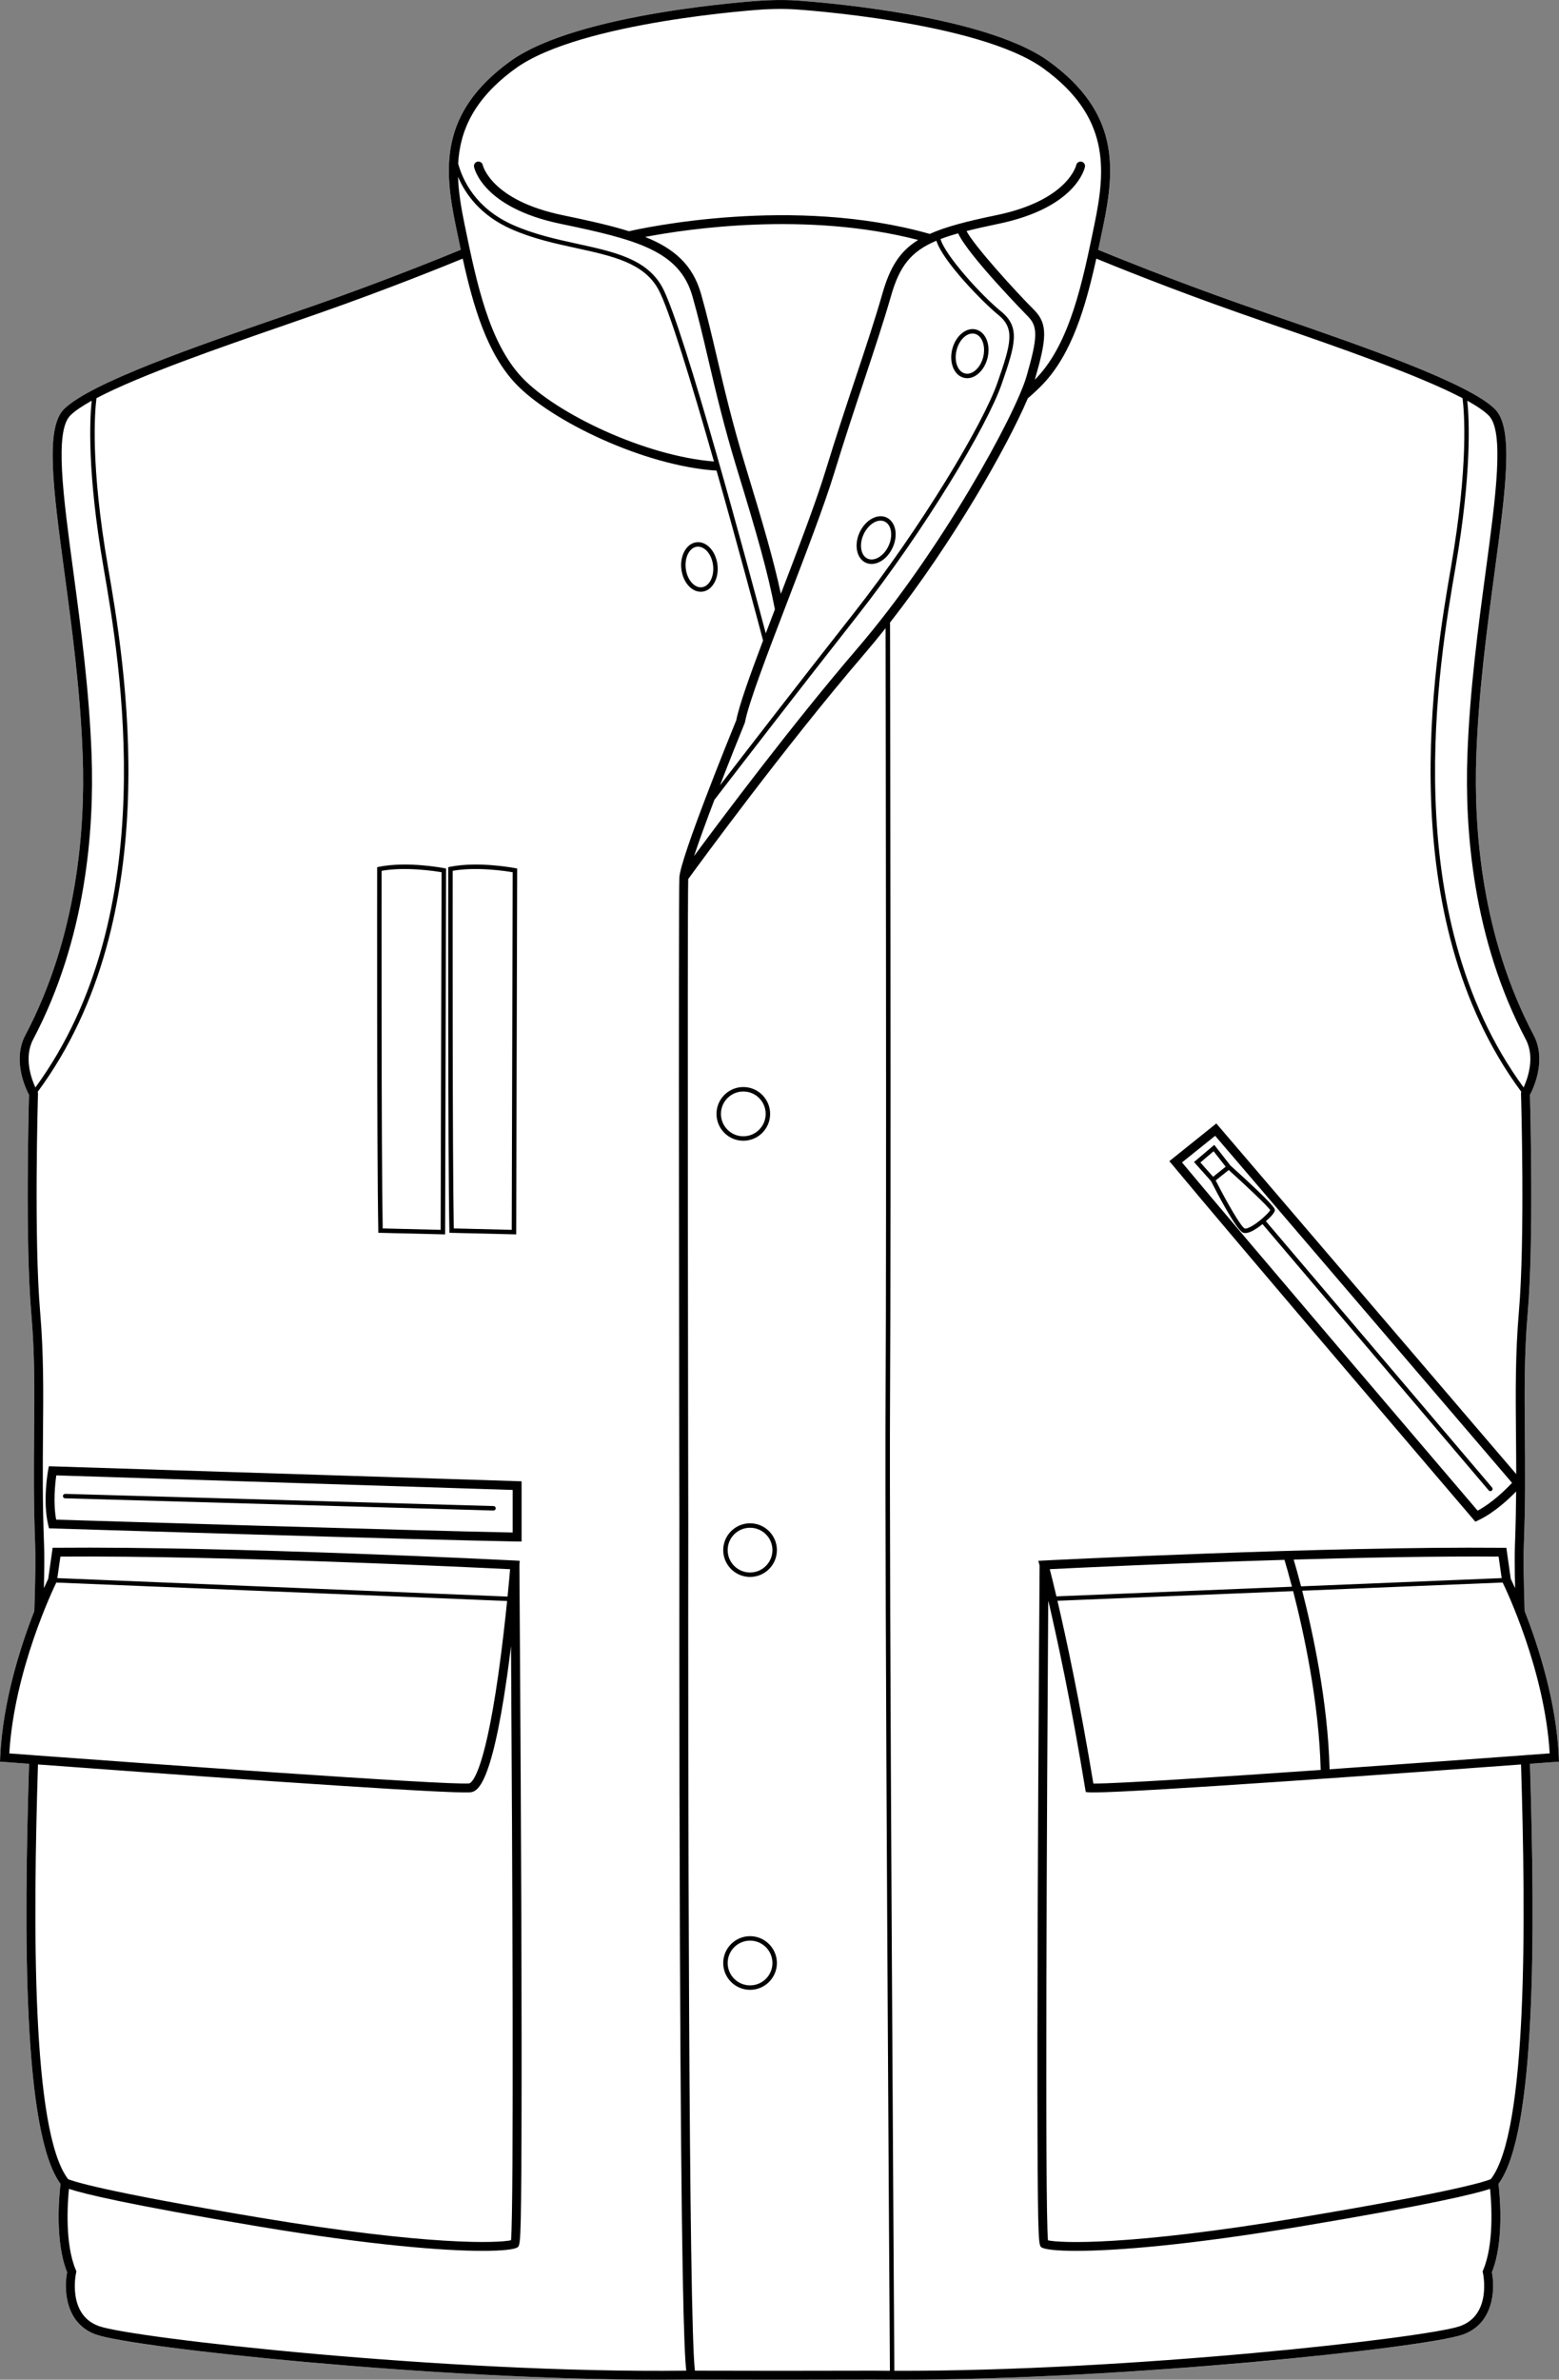
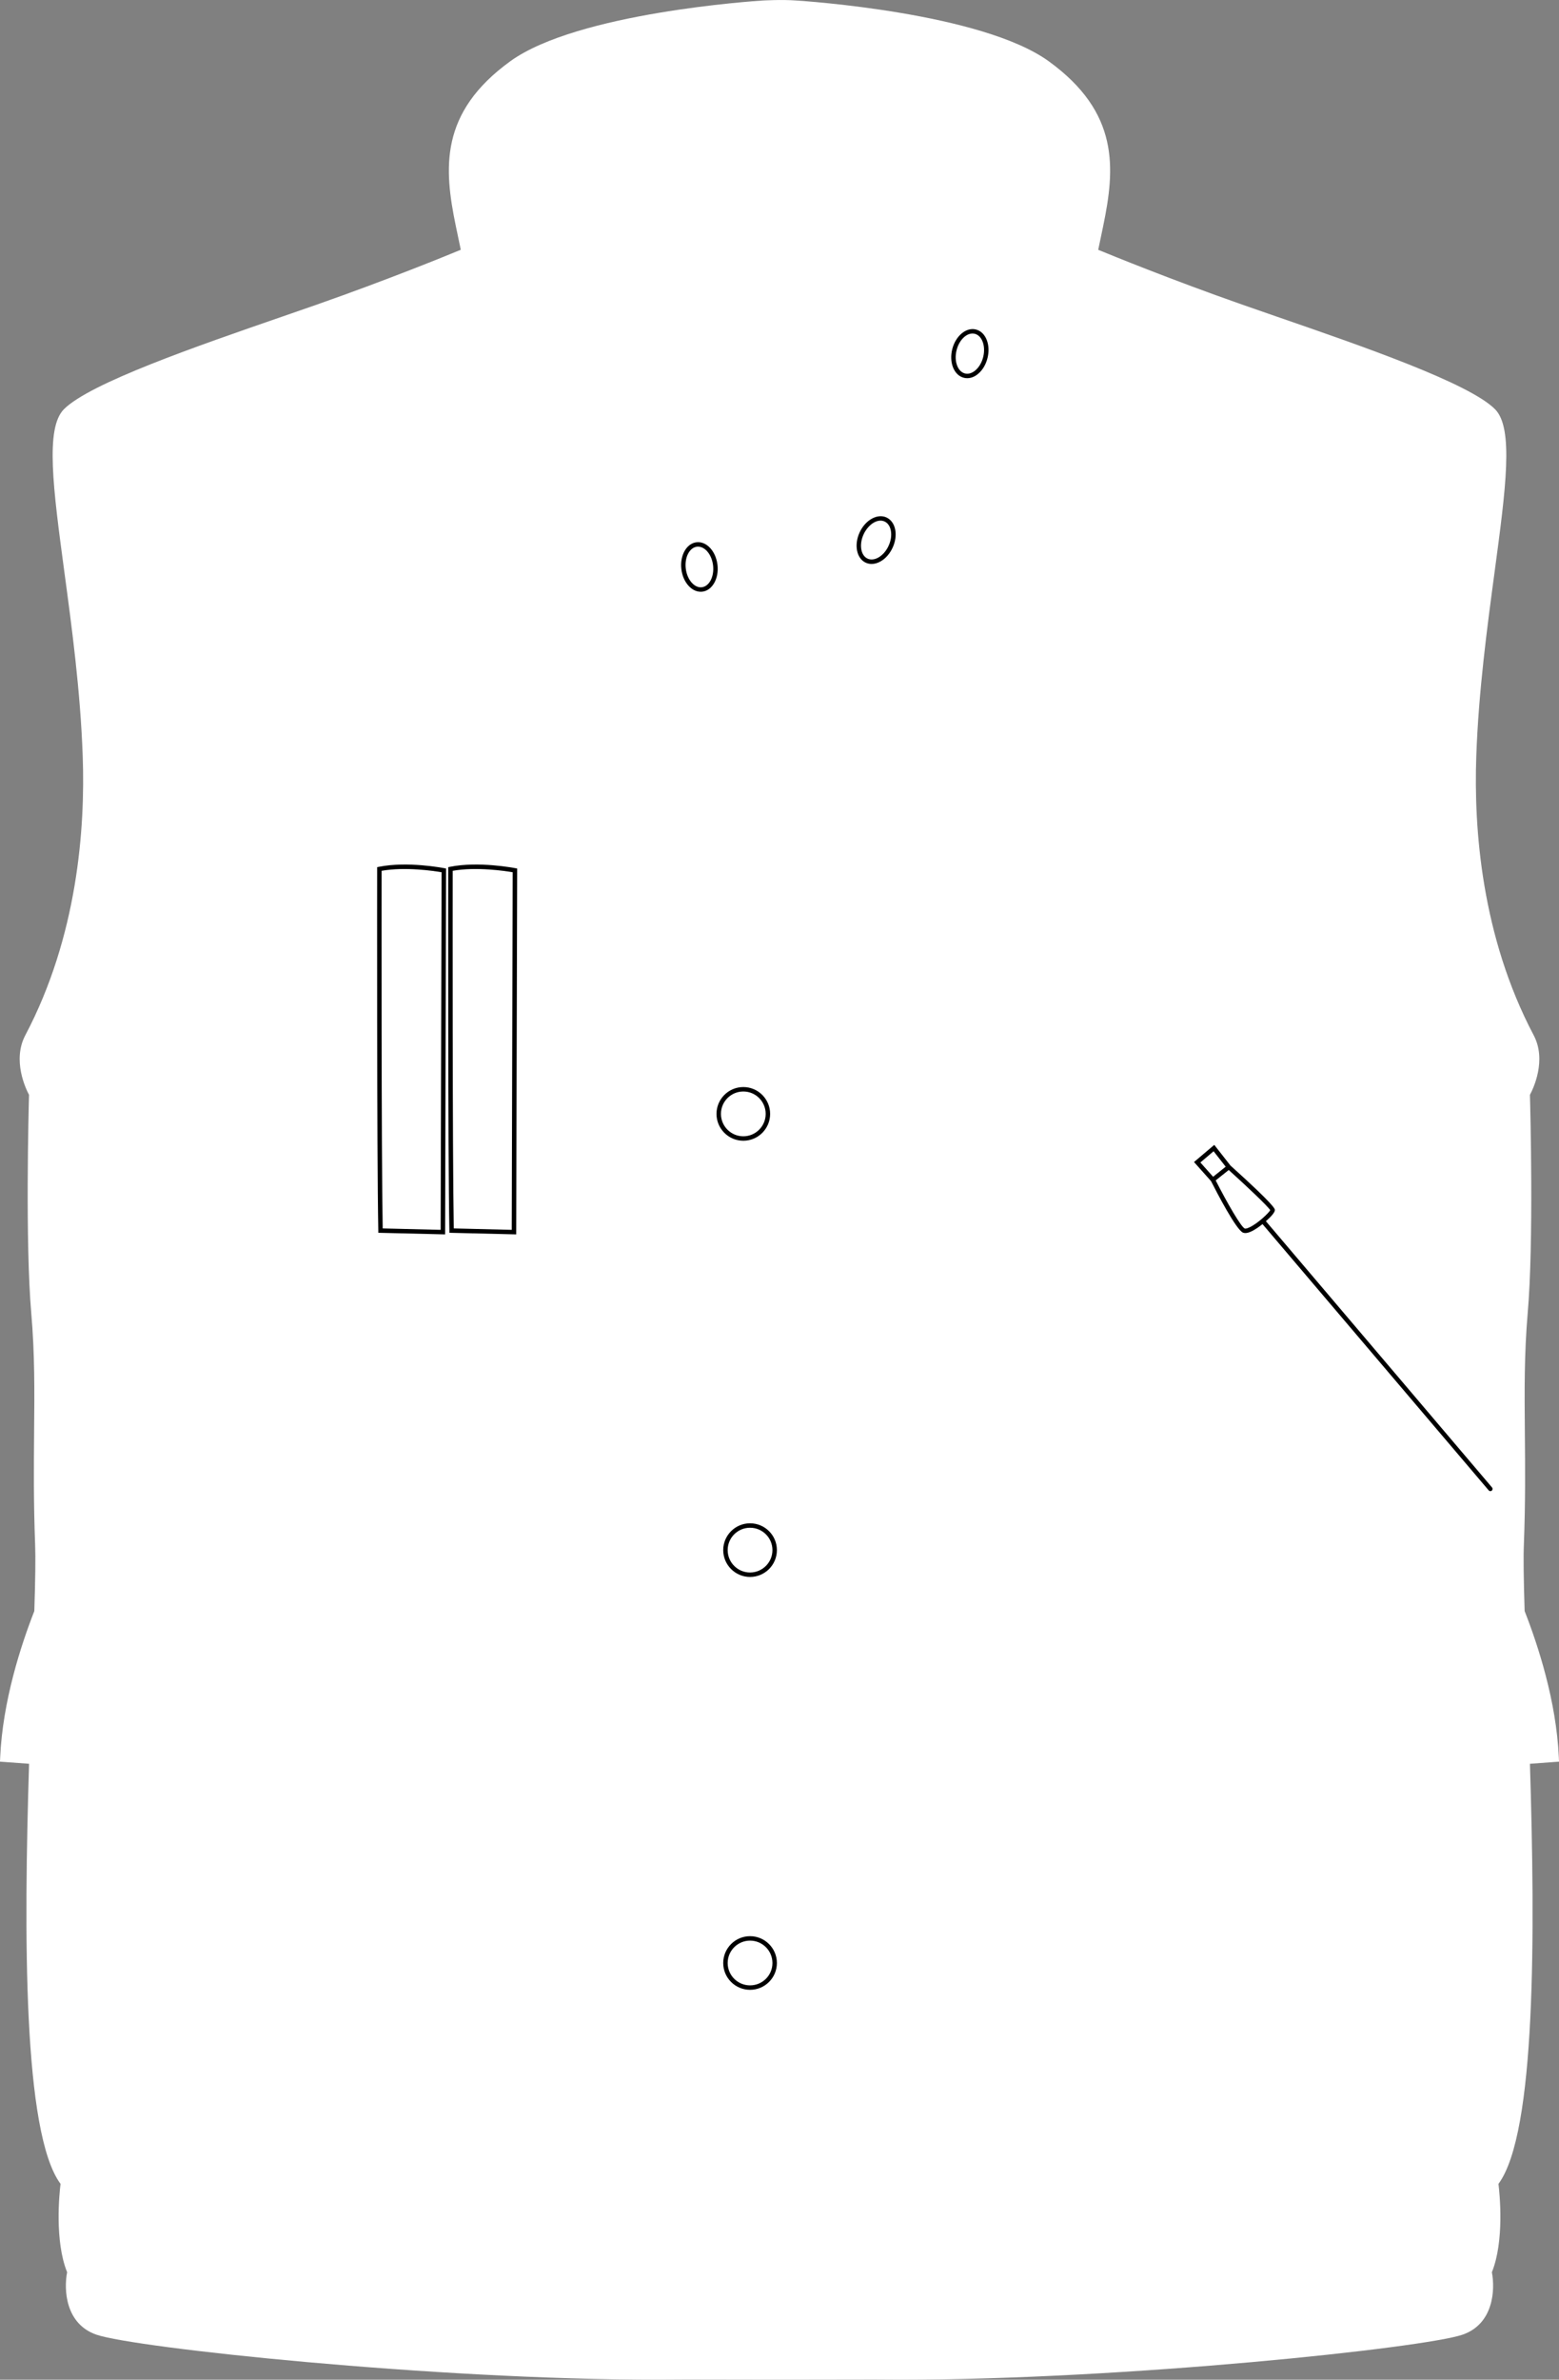
<svg xmlns="http://www.w3.org/2000/svg" id="Layer_2" data-name="Layer 2" viewBox="0 0 350.25 534.42">
  <rect x="0" y="0" width="350.25" height="534.42" fill="#808080" stroke="none" />
  <defs>
    <style>
      .cls-1 {
        fill: #fff;
      }
    </style>
  </defs>
  <g id="_644_copy" data-name="644 copy">
    <g>
      <path class="cls-1" d="M350.21,394.65l.04,.97-.96,.07c-.52,.04-2.5,.18-5.57,.41,1.18,38.2,1.38,82.93-7.07,94.34,.28,2.27,1.35,12.85-1.48,19.84,.77,3.98,.35,11.63-6.58,14.02-8.53,2.96-75.67,10.12-126.38,10.12-2,0-3.98-.01-5.92-.03l-20.07,.03h-2.2l-18.68-.03h-1.39c-1.95,.02-3.93,.03-5.93,.03-50.7,0-117.84-7.16-126.37-10.12-6.92-2.39-7.35-10.04-6.57-14.02-2.83-6.99-1.76-17.57-1.48-19.84-8.45-11.41-8.25-56.14-7.07-94.34-3.07-.23-5.06-.37-5.57-.41l-.96-.07,.04-.97c.56-12.63,4.67-25.2,7.67-32.85,.24-7.47,.29-12.09,.18-14.96-.36-9.5-.29-17.38-.23-24.99,.09-9.53,.16-17.75-.64-26.99-1.36-15.76-.59-45.8-.5-48.99-.73-1.37-3.8-7.77-.83-13.39,11.71-22.2,13.48-46.39,12.89-62.76-.52-14.54-2.43-28.74-4.12-41.27-2.52-18.76-4.34-32.31-.09-36.56,5.87-5.87,29.76-14.13,48.96-20.76,2.83-.98,5.51-1.91,7.95-2.76,15.73-5.52,28.99-10.93,32.24-12.28-.38-1.78-.75-3.57-1.12-5.35-2.66-12.89-3.72-25.42,12.25-36.99C129.75,2.84,169.64,.23,171.33,.12c.17,0,4.21-.26,7.61,0,1.67,.11,41.56,2.72,56.66,13.63,15.97,11.57,14.91,24.1,12.25,36.99-.37,1.78-.74,3.57-1.12,5.36,3.25,1.34,16.51,6.75,32.24,12.27,2.44,.85,5.12,1.78,7.94,2.76,19.2,6.63,43.1,14.89,48.96,20.76,4.25,4.25,2.43,17.8-.09,36.56-1.68,12.53-3.59,26.73-4.11,41.27-.59,16.38,1.17,40.56,12.89,62.76,2.97,5.62-.1,12.02-.84,13.39,.09,3.19,.87,33.23-.5,48.99-.79,9.24-.72,17.46-.64,26.98,.07,7.62,.14,15.5-.22,25-.12,2.88-.06,7.5,.17,14.96,3,7.65,7.12,20.22,7.68,32.85Z" />
-       <path d="M10.98,329.28l-.16,.84c-.05,.28-1.27,6.93,.01,12.35l.18,.75,.76,.02c.82,.03,82.17,2.55,104.4,2.94h1.01s0-13.52,0-13.52l-106.2-3.38Zm104.2,14.88c-22.3-.42-94.22-2.64-102.56-2.89-.71-3.78-.23-8.14,.03-9.94l102.53,3.27v9.56Z" />
      <path d="M115.78,194.97c-.33-.06-8.29-1.59-14.67-.31l-.41,.08v.41c0,.63-.08,63.94,.26,81.22v.48s15.01,.36,15.01,.36l.22-82.16-.41-.08Zm-.81,81.22l-13.02-.32c-.32-17.15-.25-74.83-.25-80.31,5.33-.95,11.82,.04,13.48,.32l-.21,80.31Z" />
      <path d="M99.81,194.97c-.33-.06-8.29-1.59-14.67-.31l-.41,.08v.41c0,.63-.08,63.94,.26,81.22v.48s15.01,.36,15.01,.36l.22-82.16-.41-.08Zm-.81,81.22l-13.02-.32c-.32-17.15-.25-74.83-.25-80.31,5.33-.95,11.82,.04,13.48,.32l-.21,80.31Z" />
-       <path d="M14.63,336.48l96.23,2.74h.01c.27,0,.49-.21,.5-.49,0-.28-.21-.51-.49-.51l-96.23-2.74c-.27,0-.51,.21-.51,.49,0,.28,.21,.51,.49,.51Z" />
-       <path d="M350.25,395.62l-.04-.97c-.56-12.63-4.68-25.2-7.68-32.85-.23-7.46-.29-12.08-.17-14.96,.36-9.5,.29-17.38,.22-25-.08-9.52-.15-17.74,.64-26.98,1.37-15.76,.59-45.8,.5-48.99,.74-1.37,3.81-7.77,.84-13.39-11.72-22.2-13.48-46.38-12.89-62.76,.52-14.54,2.43-28.74,4.11-41.27,2.52-18.76,4.34-32.31,.09-36.56-5.86-5.87-29.76-14.13-48.96-20.76-2.82-.98-5.5-1.91-7.94-2.76-15.73-5.52-28.99-10.93-32.24-12.27,.38-1.79,.75-3.58,1.12-5.36,2.66-12.89,3.72-25.42-12.25-36.99C220.5,2.84,180.61,.23,178.94,.12c-3.4-.26-7.44,0-7.61,0-1.69,.11-41.58,2.72-56.68,13.63-15.97,11.57-14.91,24.1-12.25,36.99,.37,1.78,.74,3.57,1.12,5.35-3.25,1.35-16.51,6.76-32.24,12.28-2.44,.85-5.12,1.78-7.95,2.76-19.2,6.63-43.09,14.89-48.96,20.76-4.25,4.25-2.43,17.8,.09,36.56,1.69,12.53,3.6,26.73,4.12,41.27,.59,16.37-1.18,40.56-12.89,62.76-2.97,5.62,.1,12.02,.83,13.39-.09,3.19-.86,33.23,.5,48.99,.8,9.24,.73,17.46,.64,26.99-.06,7.61-.13,15.49,.23,24.99,.11,2.87,.06,7.49-.18,14.96-3,7.65-7.11,20.22-7.67,32.85l-.04,.97,.96,.07c.51,.04,2.5,.18,5.57,.41-1.18,38.2-1.38,82.93,7.07,94.34-.28,2.27-1.35,12.85,1.48,19.84-.78,3.98-.35,11.63,6.57,14.02,8.53,2.96,75.67,10.13,126.37,10.12,2,0,3.98-.01,5.93-.03h1.39l18.68,.03h2.2l20.07-.03c1.94,.02,3.92,.03,5.92,.03,50.71,0,117.85-7.16,126.38-10.12,6.93-2.39,7.35-10.04,6.58-14.02,2.83-6.99,1.76-17.57,1.48-19.84,8.45-11.41,8.25-56.14,7.07-94.34,3.07-.23,5.05-.37,5.57-.41l.96-.07Zm-15.79-302.31c3.55,3.55,1.6,18.06-.66,34.87-1.69,12.58-3.61,26.83-4.13,41.46-.6,16.63,1.2,41.19,13.12,63.78,2.14,4.06,.4,8.85-.49,10.8-28.72-39.29-18.99-95.55-15.3-116.85,3.7-21.39,3.07-33.32,2.65-37.38,2.14,1.19,3.8,2.3,4.81,3.32ZM115.83,15.37c14.62-10.57,55.21-13.23,55.62-13.25,.04,0,4.08-.25,7.35,0,.41,.02,41,2.68,55.62,13.25,15.01,10.87,13.99,22.74,11.47,34.97-2.69,13.08-5.48,26.61-12.99,34.51-.14,.14-.28,.28-.42,.42,.02-.07,.05-.16,.07-.23,2.6-9,2.91-12.3-.25-15.46-4.25-4.25-13.53-14.48-15.15-17.69,2.11-.54,4.48-1.07,7.17-1.63,17.4-3.61,19.35-12.41,19.43-12.78,.1-.54-.24-1.06-.78-1.17-.54-.11-1.07,.24-1.18,.77-.02,.08-1.9,7.91-17.88,11.23-6.59,1.36-11.4,2.59-15.03,4.22-30.68-8.7-64.52-1.3-67.57-.6-4.21-1.32-9.18-2.42-14.97-3.62-15.92-3.31-17.85-11.09-17.88-11.23-.11-.54-.63-.88-1.17-.78-.55,.11-.9,.64-.79,1.18,.08,.37,2.03,9.17,19.43,12.78,16.97,3.53,26.71,6.02,29.63,16.26,1.29,4.51,2.4,9.21,3.56,14.19,1.65,7.04,3.52,15.01,6.36,24.3,4.67,15.25,7.03,23.54,8.61,31.84-.7,1.83-1.39,3.63-2.05,5.38-3.31-12.48-18.47-69.08-23.29-77.8-3.49-6.28-10.68-7.85-19.01-9.67-4.8-1.05-9.76-2.14-14.49-4.24-8.37-3.72-11.3-10.02-12.32-13.79,.41-7.4,3.53-14.58,12.9-21.36Zm61.2,119.4c4-10.43,8.14-21.21,10.4-28.58,2.3-7.52,4.63-14.54,6.7-20.74,2.26-6.81,4.4-13.24,6.05-18.98,1.89-6.63,4.41-9.98,10.19-12.41,1.45,4.67,10.6,13.98,13.86,16.61,3.84,3.11,2.96,6.36-.15,15.3-3.23,9.26-17.02,32.33-32.4,51.9-11.68,14.84-24.21,31.07-29.92,38.48,2.12-5.49,4.23-10.74,5.54-13.95l.06-.19c.82-4.38,5.12-15.58,9.67-27.44Zm-1.6-1.4c-1.59-7.45-3.93-15.51-8.03-28.95-2.82-9.22-4.69-17.16-6.33-24.17-1.17-5-2.28-9.72-3.58-14.28-1.86-6.5-6.01-10.14-12.54-12.76,9.31-1.78,36.15-5.83,61.33,.68-4.13,2.55-6.33,6.1-8.03,12.03-1.63,5.7-3.76,12.11-6.02,18.9-2.07,6.2-4.41,13.24-6.72,20.78-2.18,7.15-6.18,17.59-10.08,27.77Zm17.03,5.12c15.45-19.65,29.31-42.85,32.56-52.19,3.14-9.04,4.24-12.84-.16-16.4-4.26-3.45-12.48-12.47-13.56-16.21,1.19-.46,2.5-.88,3.96-1.29,2.31,5.04,15.48,18.45,15.62,18.59,2.33,2.33,2.28,4.72-.25,13.5-2.52,8.72-19.26,39.28-37.95,61.06-14.5,16.89-30.22,37.86-36.75,46.69,1.11-3.36,2.79-7.94,4.57-12.62,4.05-5.26,18.57-24.11,31.96-41.13ZM102.9,39.7c1.63,3.84,4.99,8.65,11.94,11.74,4.82,2.14,9.84,3.24,14.68,4.29,8.1,1.77,15.09,3.3,18.35,9.19,2.42,4.36,7.61,21.46,12.53,38.72-15.65-1.25-35.46-10.82-43.05-18.79-7.51-7.9-10.3-21.43-12.99-34.51-.74-3.58-1.34-7.14-1.46-10.64ZM7.45,233.42c11.93-22.6,13.72-47.16,13.13-63.78-.53-14.63-2.44-28.88-4.13-41.46-2.26-16.81-4.21-31.32-.66-34.87,1.01-1.02,2.67-2.13,4.81-3.32-.43,4.06-1.05,15.99,2.65,37.38,3.69,21.3,13.42,77.56-15.3,116.85-.9-1.95-2.64-6.74-.5-10.8Zm.14,160.75h-.01c-2.54-.18-4.43-.32-5.49-.4,1.1-18.66,9.88-36.97,10.56-38.37l101.28,4.14c-.47,4.61-1.14,10.61-1.99,16.6-3.34,23.43-6.25,24.35-6.57,24.37-5.18,.43-75.77-4.71-97.76-6.33-.01,0-.01,0-.02,0Zm5.29-39.77l.69-4.83c36.75-.27,92.76,2.42,101.03,2.83-.1,1.19-.29,3.37-.57,6.15l-101.15-4.15Zm-4.35,41.85c22.26,1.65,85.84,6.28,95.97,6.28,.46,0,.81,0,1.04-.02,1.42-.13,4.72-.41,8.38-26.09,.32-2.28,.62-4.55,.89-6.76,.3,46.8,.66,126.21,0,133.44-2.91,.64-18.27,1.29-56.28-5.05-35.99-6.01-42.31-8.27-43.22-8.67-8.28-10.69-7.87-57.93-6.78-93.13Zm145.41,136.14c-53.56,.64-123.97-7.32-131.63-9.98-7.2-2.49-5.3-11.63-5.21-12.02l.06-.31-.12-.29c-2.48-5.8-1.88-14.91-1.55-18.23,3.18,1.06,12.92,3.49,42.71,8.46,25.35,4.23,41.55,5.46,50.25,5.46,4.57,0,7.08-.34,7.76-.76,.68-.42,.86-.53,.95-24.96,.04-12.67,.03-30.29-.05-52.36-.14-37.22-.42-74.8-.42-75.91l.07-.98-1.02-.06c-.63-.03-63.47-3.22-103.05-2.87h-.86s-1,6.98-1,6.98c-.14,.3-.49,1.03-.97,2.11,.11-4.58,.12-7.73,.03-9.91-.36-9.45-.29-17.3-.23-24.9,.08-9.17,.16-17.84-.64-27.18-1.43-16.45-.5-48.7-.49-49.02v-.29s-.08-.15-.08-.15c29.34-39.65,19.51-96.53,15.79-118.02-3.94-22.75-2.96-34.68-2.57-37.78,9.84-5.18,28.14-11.5,42.31-16.4,2.83-.98,5.52-1.91,7.96-2.77,15.28-5.36,28.24-10.62,32.01-12.17,2.41,10.89,5.49,21.35,11.96,28.15,7.95,8.35,28.87,18.42,45.07,19.46,4.86,17.15,9.34,33.97,10.45,38.15-2.98,7.89-5.38,14.59-6.02,17.9-1.45,3.56-12.54,30.86-12.78,35.27-.24,4.39-.01,139.18,0,144.91,0,.47-.06,47.81,.12,94.84,.29,73.65,.91,91.18,1.42,95.63h-.23Zm42.36,0l-21.18,.03-18.99-.03c-1.42-10.49-1.57-140.15-1.5-190.47,0-1.39-.24-136.36-.01-144.51,1.99-2.75,21.73-29.76,39.58-50.56,1.61-1.88,3.2-3.81,4.76-5.78,.02,12.89,.23,134.85,0,172.66-.23,38.21,.88,204.35,.97,218.69-1.22-.01-2.43-.02-3.63-.03Zm136.85-22c.09,.39,1.99,9.53-5.21,12.02-7.44,2.58-74.09,10.16-127.01,10.01-.09-14.26-1.2-180.47-.97-218.68,.24-39.74,0-172.44,0-173.78,0-.04-.01-.08-.03-.12,14.3-18.27,26.37-39.56,30.98-50.38,1.29-1.11,2.45-2.19,3.43-3.23,6.47-6.8,9.55-17.26,11.96-28.15,3.77,1.55,16.73,6.81,32.01,12.17,2.44,.86,5.12,1.79,7.95,2.77,14.18,4.9,32.47,11.22,42.32,16.4,.39,3.1,1.37,15.03-2.57,37.78-3.72,21.49-13.56,78.37,15.79,118.02l-.09,.16v.28c.02,.32,.95,32.57-.48,49.02-.8,9.34-.73,18.01-.65,27.18,.03,2.99,.06,6.03,.06,9.18l-67.38-78.74-10.55,8.46,.65,.78c14.2,17.1,67.06,78.99,67.6,79.61l.49,.58,.7-.33c3.56-1.69,6.81-4.74,8.47-6.46-.03,3.71-.1,7.6-.26,11.82-.09,2.18-.08,5.33,.03,9.91-.49-1.09-.83-1.81-.98-2.11l-.99-6.97h-.86c-39.57-.36-102.42,2.83-103.05,2.86l-1.24,.07,.29,1.06c-.02,2.5-.28,39.35-.42,75.82-.08,22.07-.1,39.69-.05,52.36,.09,24.43,.27,24.54,.95,24.96,.68,.42,3.19,.76,7.75,.76,8.71,0,24.91-1.23,50.26-5.46,29.79-4.97,39.53-7.4,42.71-8.46,.33,3.32,.93,12.43-1.55,18.23l-.13,.29,.07,.31Zm6.55-177.38c-1.25,1.33-4.34,4.43-7.73,6.24-5.42-6.35-52.14-61.07-66.42-78.2l7.45-5.98,66.7,77.94Zm-49.18,24.31c2.35,9.12,5.82,24.93,6.19,40.16-22.7,1.58-45.36,3.06-50.87,3.06h-.2c-3.08-18.65-6.14-32.78-8.07-41.05l52.95-2.17Zm-53.18,1.18c-.67-2.86-1.19-4.92-1.5-6.11,5.4-.27,27.8-1.34,52.73-2.09,.31,1.03,.93,3.14,1.69,6.03l-52.92,2.17Zm53.3-8.26c15.69-.46,32.22-.77,46.04-.67l.69,4.83-45.07,1.85c-.7-2.71-1.3-4.79-1.66-6.01Zm44.29,139.14c-.91,.4-7.23,2.66-43.21,8.67-38.19,6.37-53.51,5.68-56.28,5.07-.71-7.69-.24-99.15,.06-143.54h.04c1.94,8.28,5.09,22.8,8.26,42.09l.13,.77,.77,.07c.23,.02,.58,.02,1.04,.02,10.15,0,73.72-4.63,95.98-6.28,1.09,35.2,1.49,82.44-6.79,93.13Zm7.74-95.21h-.01s-.02,0-.03,0c-9.06,.67-26.35,1.93-43.92,3.16-.38-15.15-3.78-30.84-6.15-40.1l45.03-1.84c.69,1.4,9.47,19.71,10.57,38.37-1.06,.08-2.95,.22-5.49,.4Z" />
      <path d="M221.69,76.35c-.49-1.25-1.36-2.09-2.46-2.36-2.18-.54-4.56,1.46-5.3,4.45-.35,1.41-.29,2.85,.17,4.04,.49,1.25,1.36,2.09,2.46,2.36,.24,.06,.49,.09,.74,.09,.86,0,1.74-.35,2.52-1.04,.97-.83,1.69-2.08,2.04-3.49,.35-1.42,.29-2.86-.17-4.05Zm-.8,3.81c-.3,1.22-.91,2.27-1.72,2.98-.76,.66-1.61,.92-2.37,.73-.77-.19-1.4-.81-1.76-1.75-.39-1-.44-2.22-.14-3.44,.54-2.21,2.08-3.78,3.59-3.78,.17,0,.34,.02,.5,.06,.77,.19,1.4,.81,1.76,1.75,.39,1,.44,2.23,.14,3.45Z" />
      <path d="M201.13,118.99c-.25-1.32-.95-2.31-1.97-2.78-2.05-.94-4.76,.57-6.04,3.37-1.29,2.8-.67,5.84,1.37,6.78,.42,.19,.86,.29,1.33,.29,.67,0,1.37-.2,2.06-.6,1.11-.64,2.05-1.73,2.66-3.06,.61-1.32,.82-2.75,.59-4Zm-1.5,3.59c-.52,1.14-1.32,2.06-2.25,2.6-.87,.51-1.75,.6-2.47,.27-1.54-.71-1.94-3.16-.89-5.45,.86-1.87,2.43-3.08,3.81-3.08,.32,0,.63,.07,.91,.2,.72,.33,1.22,1.06,1.4,2.05,.2,1.05,.02,2.26-.51,3.41Z" />
      <path d="M161.19,126.83c-.18-1.45-.74-2.77-1.6-3.72-.9-.99-2.01-1.47-3.13-1.33-2.24,.27-3.75,2.98-3.38,6.04,.17,1.45,.74,2.77,1.6,3.72,.8,.88,1.76,1.35,2.75,1.35,.12,0,.25,0,.37-.02,2.24-.27,3.76-2.98,3.39-6.04Zm-3.51,5.05c-.78,.1-1.59-.27-2.26-1.01-.72-.8-1.2-1.93-1.35-3.17-.31-2.51,.82-4.72,2.51-4.93,.08-.01,.17-.01,.25-.01,.7,0,1.41,.36,2.02,1.02,.72,.8,1.2,1.93,1.35,3.17,.3,2.51-.83,4.72-2.52,4.93Z" />
      <path d="M167,244.12c-3.33,0-6.03,2.71-6.03,6.03s2.7,6.03,6.03,6.03,6.02-2.71,6.02-6.03-2.7-6.03-6.02-6.03Zm0,11.06c-2.78,0-5.03-2.26-5.03-5.03s2.25-5.03,5.03-5.03,5.02,2.26,5.02,5.03-2.25,5.03-5.02,5.03Z" />
      <path d="M168.51,342.09c-3.32,0-6.03,2.7-6.03,6.02s2.71,6.03,6.03,6.03,6.03-2.7,6.03-6.03-2.71-6.02-6.03-6.02Zm0,11.05c-2.77,0-5.03-2.25-5.03-5.03s2.26-5.02,5.03-5.02,5.03,2.25,5.03,5.02-2.26,5.03-5.03,5.03Z" />
      <path d="M168.51,434.81c-3.32,0-6.03,2.7-6.03,6.03s2.71,6.02,6.03,6.02,6.03-2.7,6.03-6.02-2.71-6.03-6.03-6.03Zm0,11.05c-2.77,0-5.03-2.25-5.03-5.02s2.26-5.03,5.03-5.03,5.03,2.25,5.03,5.03-2.26,5.02-5.03,5.02Z" />
      <path d="M335.21,334.05l-50.81-59.8c1.06-.93,2.02-1.95,2.02-2.51,0-.25,0-1-9.98-9.99l-3.64-4.64-4.55,3.85,3.82,4.28c1.34,2.64,5.66,10.96,7.2,11.58,.16,.06,.33,.09,.51,.09,.67,0,1.56-.38,2.7-1.15,.34-.23,.74-.53,1.16-.86l50.81,59.79c.1,.12,.24,.18,.38,.18,.11,0,.23-.04,.32-.12,.21-.18,.24-.49,.06-.7Zm-65.53-72.99l2.97-2.52,2.72,3.47-2.83,2.26-2.86-3.21Zm11.03,14.57c-.75,.36-1.02,.28-1.06,.26-.82-.33-3.92-5.68-6.53-10.8l2.93-2.34c4.22,3.81,8.73,8.09,9.33,9.02-.36,.66-2.81,2.99-4.67,3.86Z" />
    </g>
  </g>
</svg>